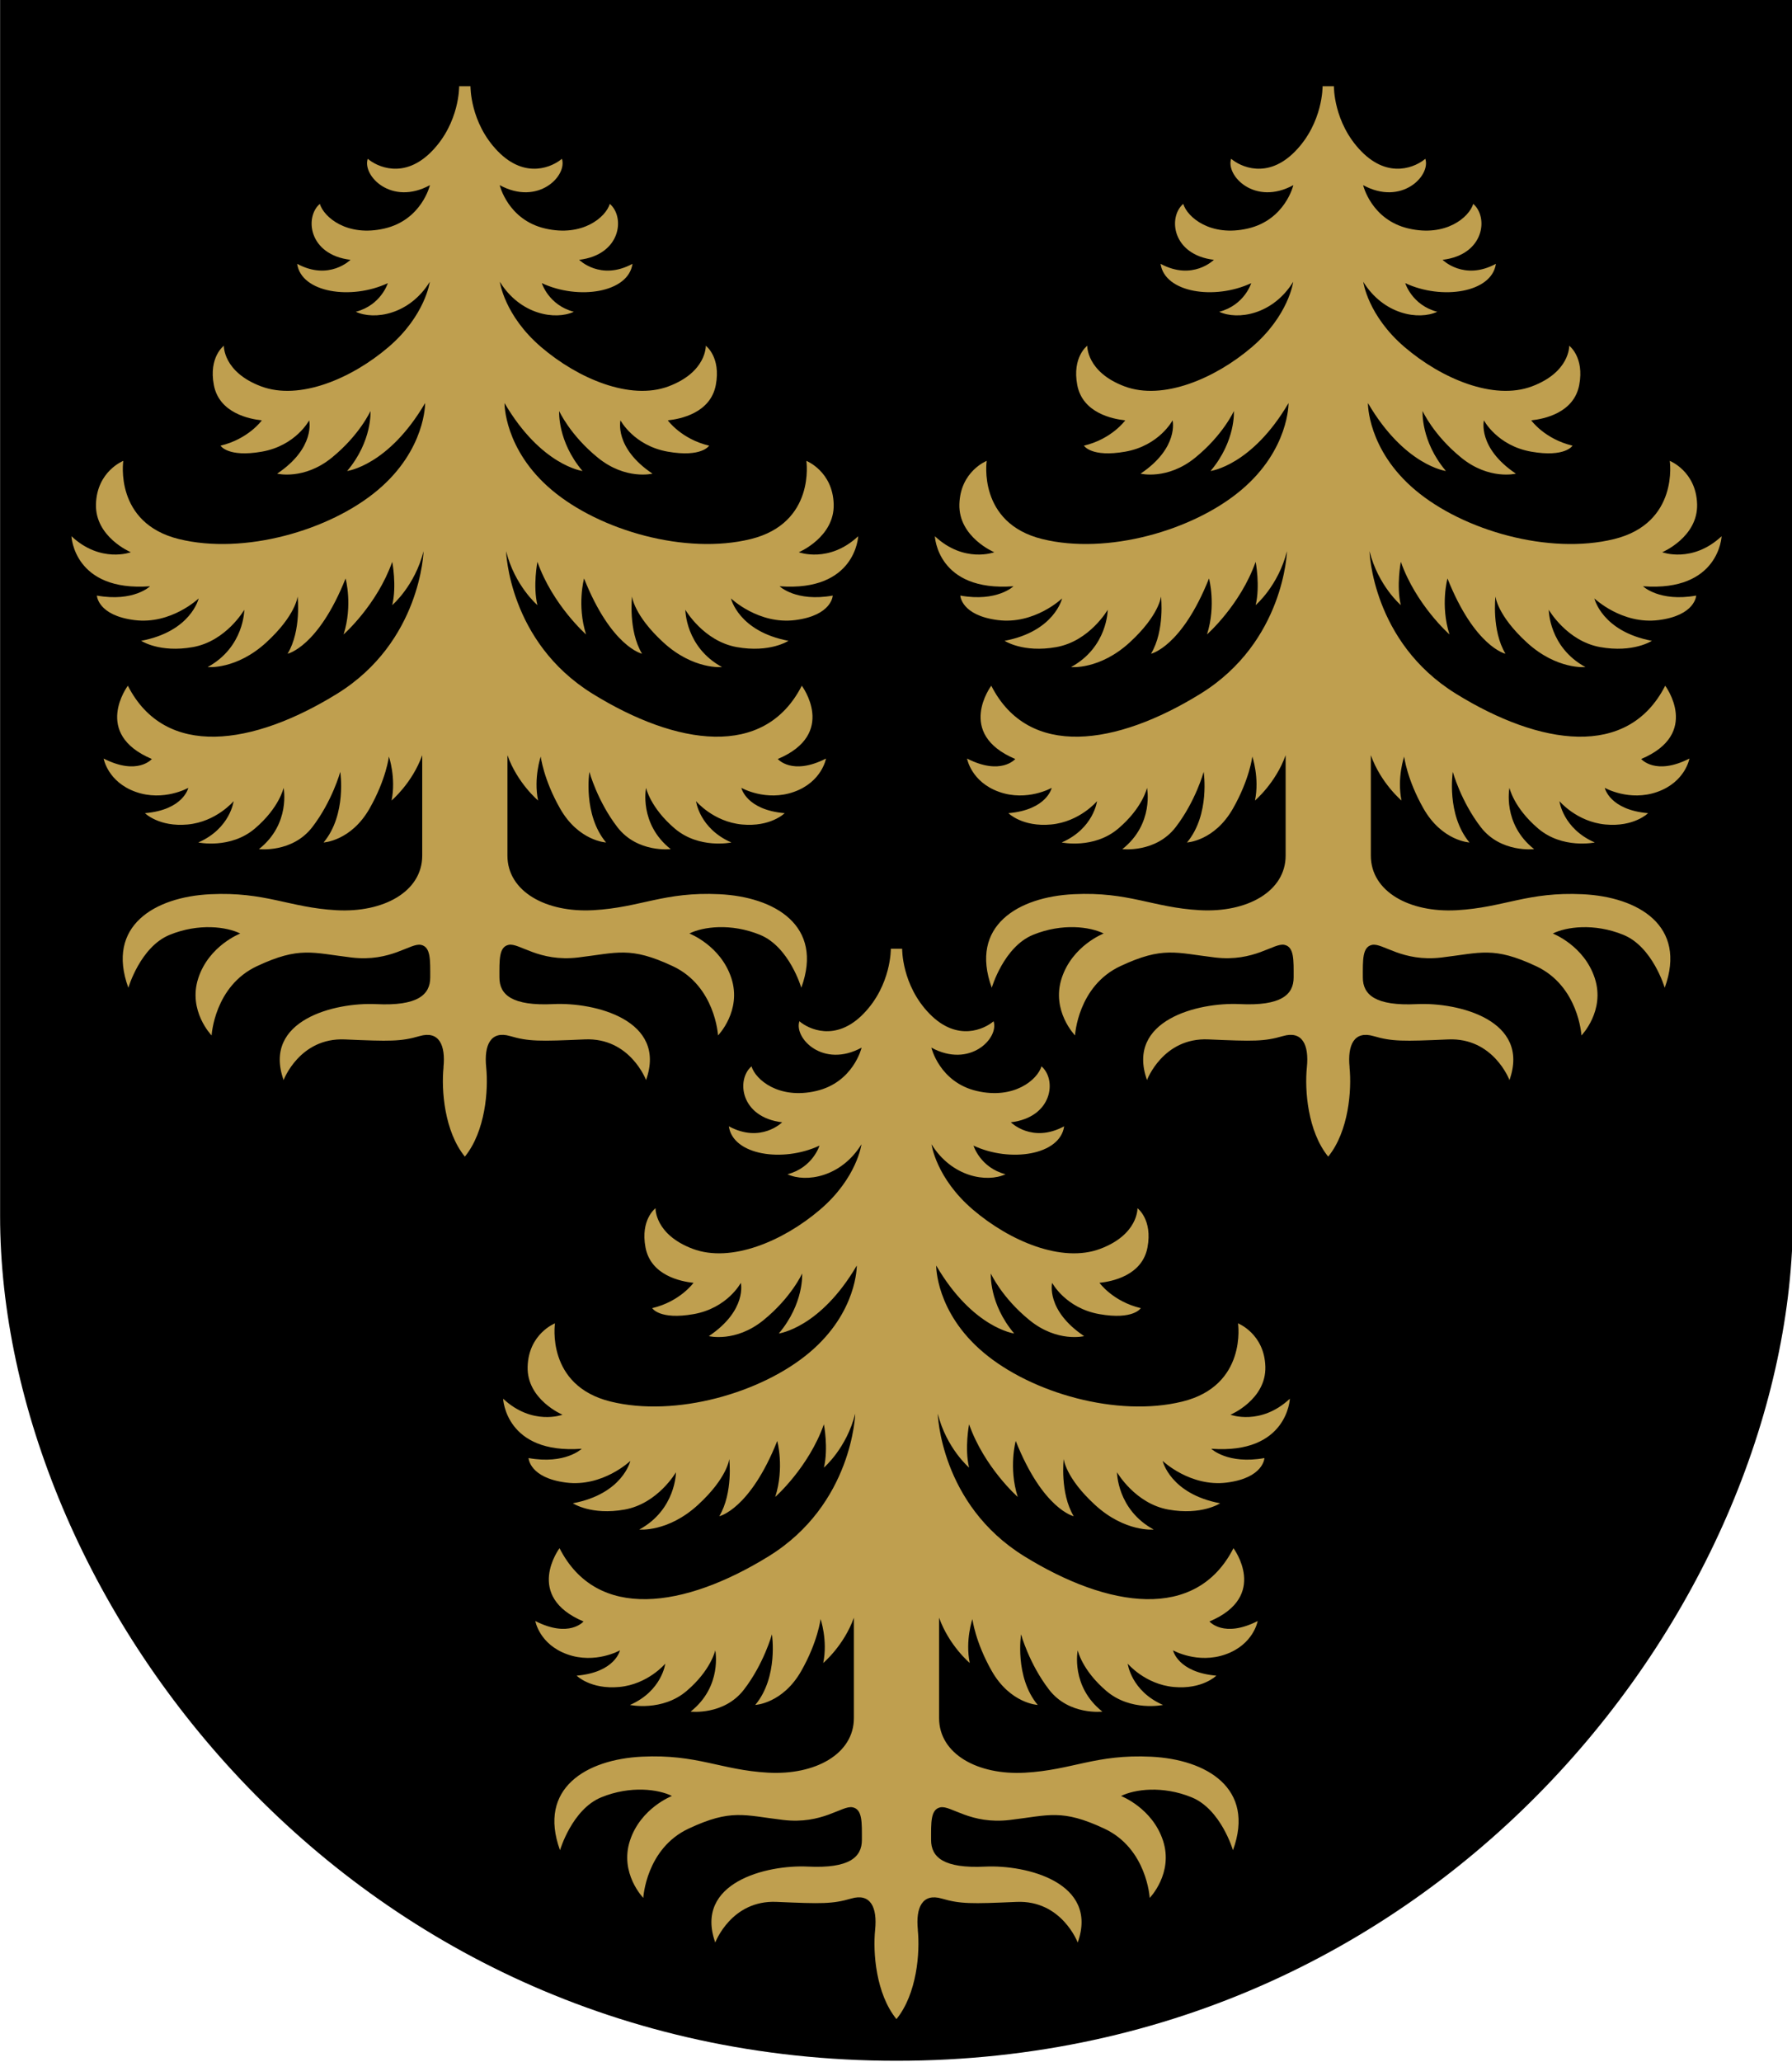
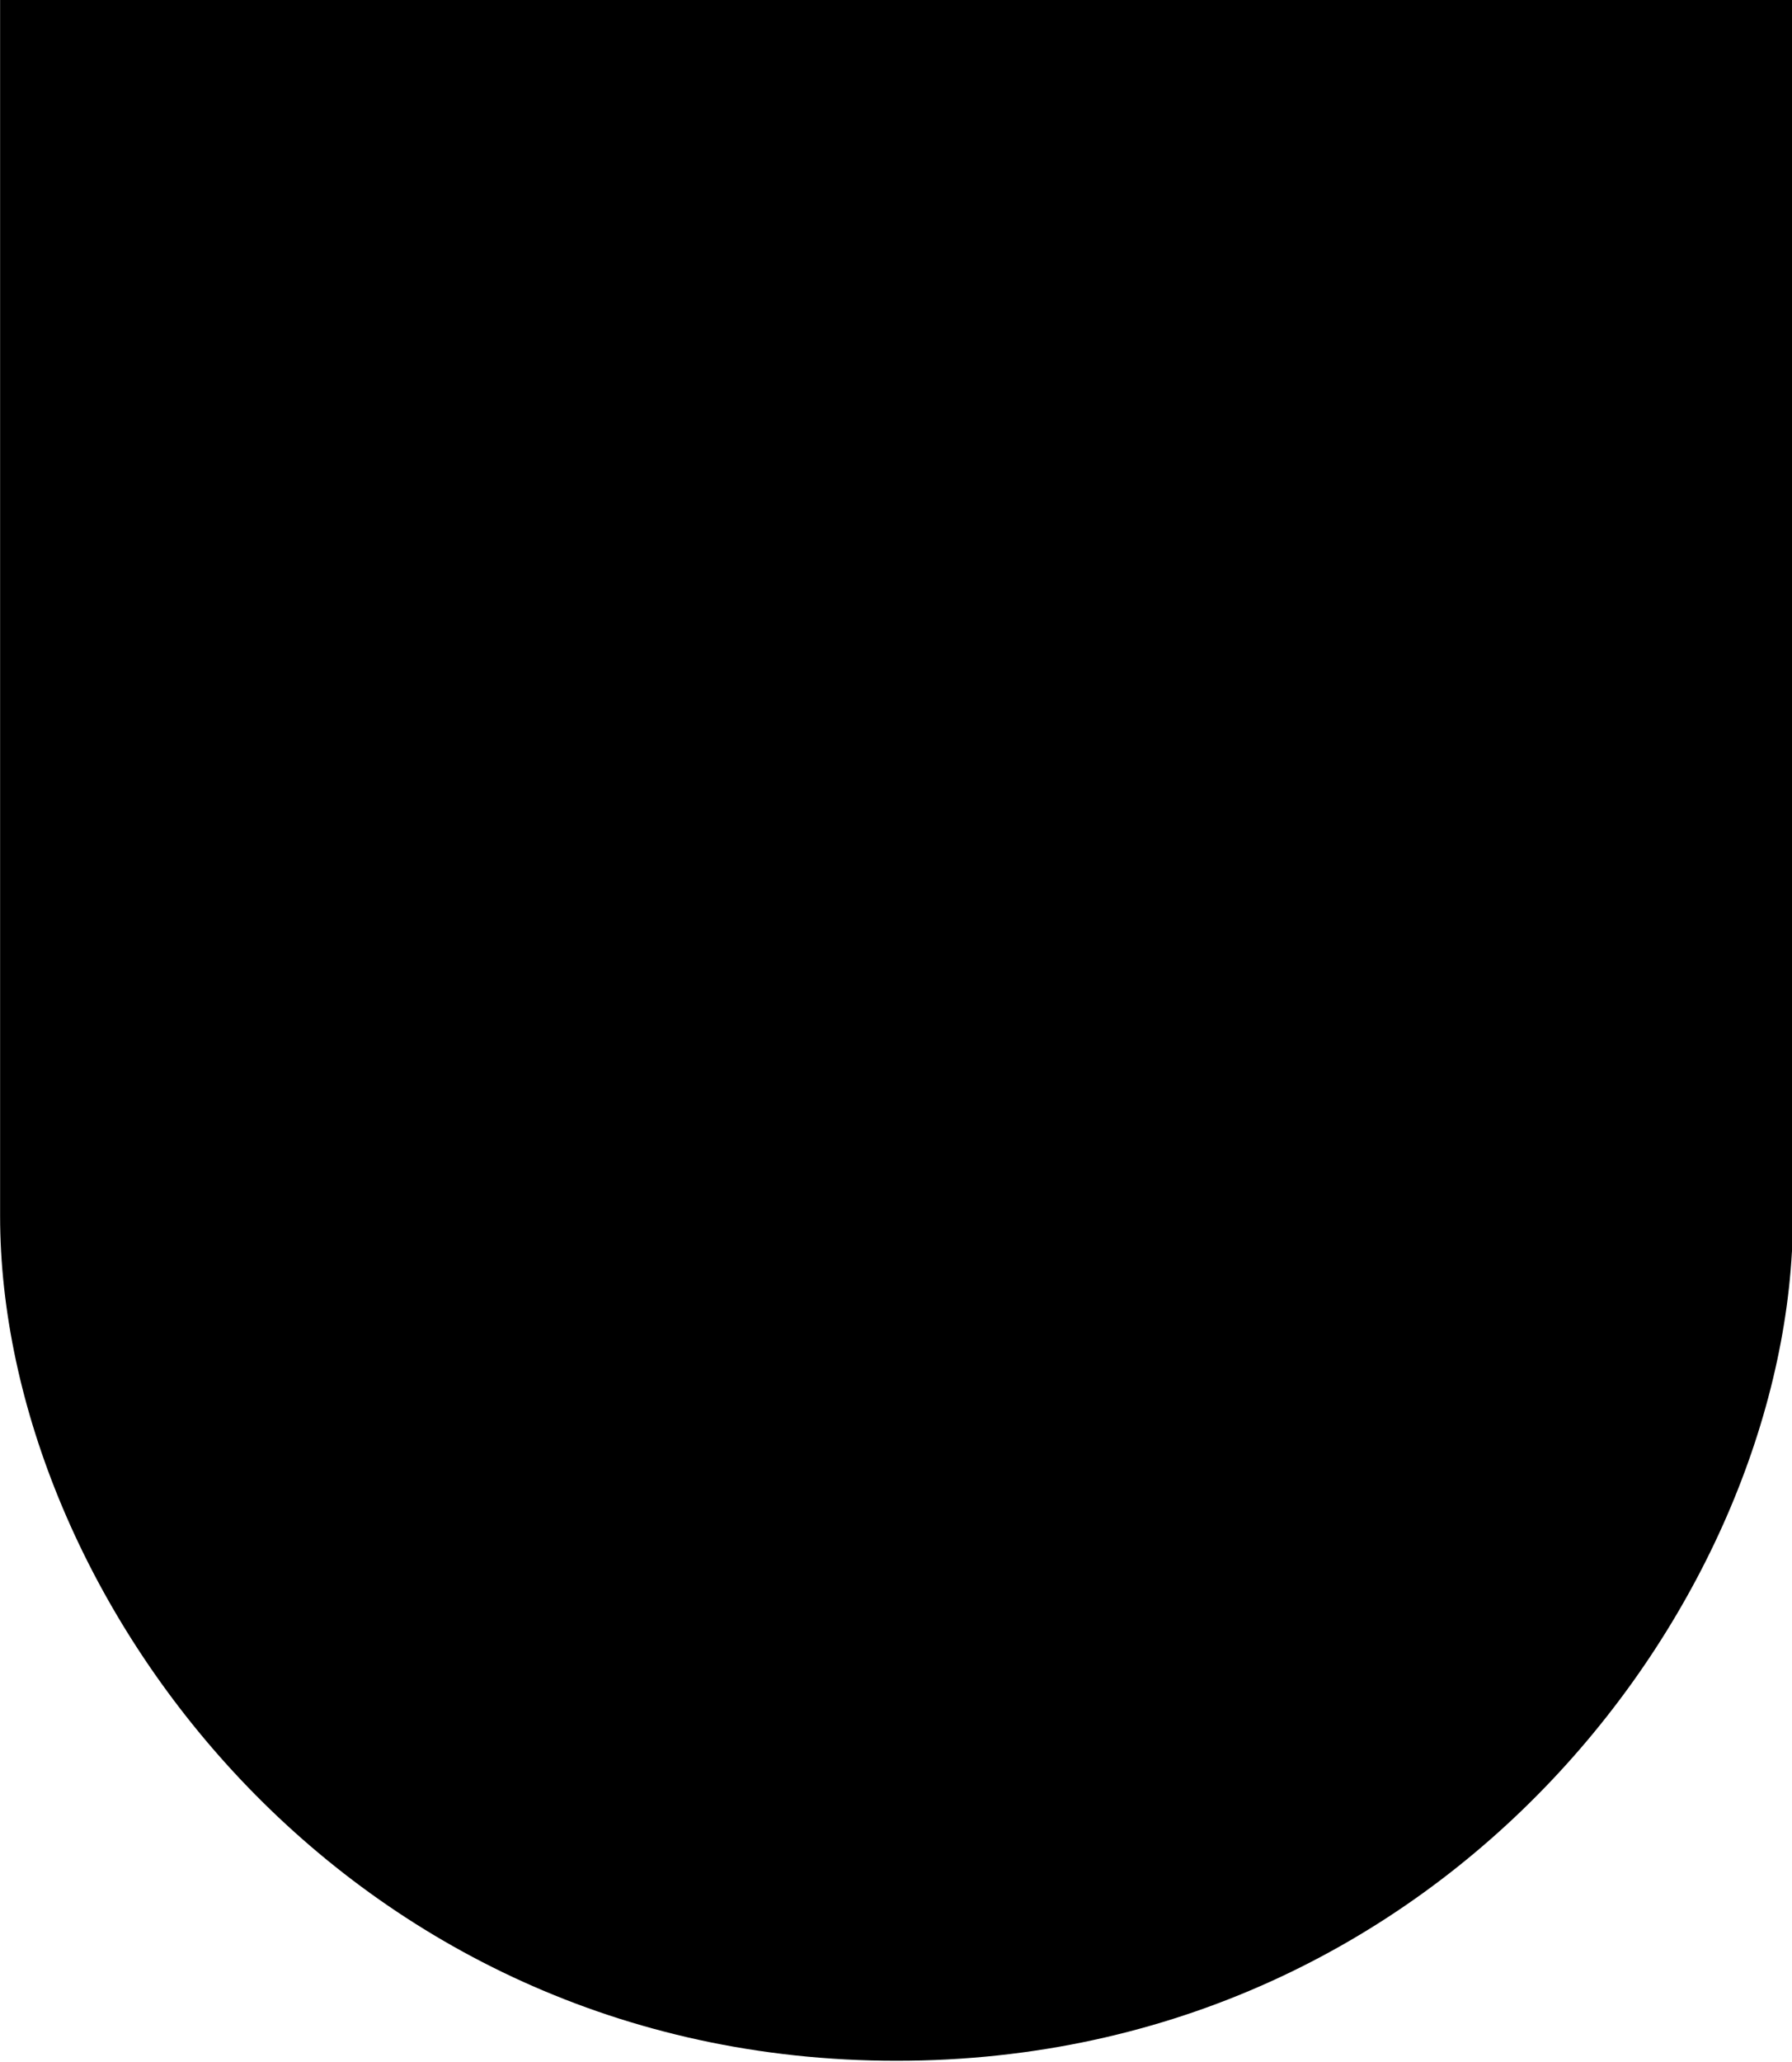
<svg xmlns="http://www.w3.org/2000/svg" xmlns:ns1="http://www.inkscape.org/namespaces/inkscape" xmlns:ns2="http://sodipodi.sourceforge.net/DTD/sodipodi-0.dtd" xmlns:xlink="http://www.w3.org/1999/xlink" ns1:version="1.0 (4035a4fb49, 2020-05-01)" ns2:docname="kuhmo.svg" id="svg8" version="1.1" viewBox="0 0 132.292 152.135" height="575" width="500">
  <defs id="defs2" />
  <ns2:namedview ns1:object-nodes="true" ns1:showpageshadow="false" ns1:window-maximized="1" ns1:window-y="-8" ns1:window-x="-8" ns1:window-height="1017" ns1:window-width="1920" units="px" showgrid="false" ns1:document-rotation="0" ns1:current-layer="layer1" ns1:document-units="px" ns1:cy="240.9053" ns1:cx="218.63122" ns1:zoom="0.9134936" ns1:pageshadow="2" ns1:pageopacity="0.0" borderopacity="1.0" bordercolor="#666666" pagecolor="#ffffff" id="base" ns1:snap-others="false" ns1:lockguides="true" />
  <g transform="translate(-17.613,-21.095)" id="layer1" ns1:groupmode="layer" ns1:label="Шар 1">
    <g style="stroke:none;stroke-width:1.104" transform="matrix(0.906,0,0,0.905,1.663,1.994)" id="g896">
      <path ns2:nodetypes="cszscc" id="path846" d="m 17.613,21.095 v 99.146 c 0,30.768 27.994,68.871 73.044,68.871 45.05,0 73.044,-38.102 73.044,-68.871 V 21.095 Z" style="font-variation-settings:normal;opacity:1;vector-effect:none;fill:#000000;fill-opacity:1;fill-rule:evenodd;stroke:none;stroke-width:0.292;stroke-linecap:butt;stroke-linejoin:miter;stroke-miterlimit:4;stroke-dasharray:none;stroke-dashoffset:0;stroke-opacity:1;marker:none;marker-start:none;marker-mid:none;marker-end:none;stop-color:#000000;stop-opacity:1" />
-       <path style="font-variation-settings:normal;opacity:1;vector-effect:none;fill:#bf9f4f;fill-opacity:1;fill-rule:evenodd;stroke:none;stroke-width:0.292;stroke-linecap:butt;stroke-linejoin:miter;stroke-miterlimit:4;stroke-dasharray:none;stroke-dashoffset:0;stroke-opacity:1;marker:none;marker-start:none;marker-mid:none;marker-end:none;stop-color:#000000;stop-opacity:1" d="m 53.739,108.126 c 0.189,-1.838 -0.376,-3.011 -1.948,-2.552 -1.52,0.443 -2.39,0.434 -6.082,0.272 -3.693,-0.163 -4.996,3.313 -4.996,3.313 -1.738,-4.888 4.182,-6.354 7.549,-6.191 3.367,0.163 4.399,-0.76 4.399,-2.172 0,-1.412 0.054,-2.498 -0.76,-2.661 -0.859,-0.172 -2.444,1.412 -5.648,1.032 -3.204,-0.38 -4.236,-0.923 -7.712,0.706 -3.476,1.629 -3.693,5.648 -3.693,5.648 0,0 -1.955,-2.009 -1.086,-4.67 0.869,-2.661 3.421,-3.639 3.421,-3.639 -1.086,-0.543 -3.367,-0.869 -5.757,0.109 -2.39,0.978 -3.363,4.313 -3.363,4.313 -1.845,-5.064 2.168,-7.408 6.676,-7.626 4.508,-0.217 6.408,1.086 10.264,1.303 3.856,0.217 7.006,-1.521 7.006,-4.453 V 82.674 c -0.815,2.281 -2.498,3.693 -2.498,3.693 0.38,-1.846 -0.217,-3.584 -0.217,-3.584 0,0 -0.217,1.846 -1.575,4.236 -1.511,2.658 -3.747,2.77 -3.747,2.77 1.901,-2.281 1.358,-5.757 1.358,-5.757 0,0 -0.652,2.39 -2.281,4.508 -1.629,2.118 -4.345,1.792 -4.345,1.792 2.607,-2.064 2.009,-4.996 2.009,-4.996 0,0 -0.343,1.614 -2.335,3.313 -1.992,1.699 -4.616,1.14 -4.616,1.14 2.607,-1.14 2.878,-3.367 2.878,-3.367 0,0 -1.412,1.684 -3.747,1.901 -2.335,0.217 -3.476,-0.923 -3.476,-0.923 3.15,-0.272 3.53,-2.064 3.53,-2.064 0,0 -2.009,1.14 -4.29,0.326 -2.281,-0.815 -2.607,-2.715 -2.607,-2.715 2.77,1.412 3.928,0.036 3.928,0.036 -4.888,-2.064 -1.955,-5.974 -1.955,-5.974 3.041,5.974 10.21,4.888 17.052,0.652 6.843,-4.236 7.042,-11.622 7.042,-11.622 -0.706,2.824 -2.552,4.399 -2.552,4.399 0.38,-1.575 0,-3.53 0,-3.53 -1.249,3.53 -3.964,5.919 -3.964,5.919 0.76,-2.39 0.163,-4.562 0.163,-4.562 -2.227,5.594 -4.725,6.137 -4.725,6.137 1.14,-1.901 0.815,-4.67 0.815,-4.67 0,0 -0.135,1.528 -2.552,3.747 -2.445,2.245 -4.779,2.009 -4.779,2.009 2.987,-1.629 2.987,-4.67 2.987,-4.67 0,0 -1.466,2.552 -4.182,3.041 -2.715,0.489 -4.219,-0.512 -4.219,-0.512 4.071,-0.768 4.685,-3.456 4.685,-3.456 0,0 -2.246,2.15 -5.241,1.766 -2.995,-0.384 -3.053,-1.997 -3.053,-1.997 2.995,0.538 4.333,-0.759 4.333,-0.759 -6.221,0.461 -6.406,-4.08 -6.406,-4.08 2.381,2.227 4.839,1.306 4.839,1.306 0,0 -2.918,-1.229 -2.842,-3.917 0.077,-2.688 2.227,-3.533 2.227,-3.533 0,0 -0.768,5.069 4.531,6.375 5.299,1.306 12.288,-0.691 16.205,-3.994 3.917,-3.302 3.858,-7.094 3.858,-7.094 -2.987,5.105 -6.354,5.539 -6.354,5.539 2.064,-2.444 1.901,-4.888 1.901,-4.888 0,0 -0.88,1.954 -3.15,3.802 -2.27,1.848 -4.453,1.303 -4.453,1.303 3.15,-2.118 2.607,-4.345 2.607,-4.345 0,0 -1.086,2.064 -3.856,2.552 -2.77,0.489 -3.367,-0.489 -3.367,-0.489 2.281,-0.543 3.367,-2.064 3.367,-2.064 -1.032,-0.109 -3.476,-0.597 -3.91,-2.878 -0.434,-2.281 0.815,-3.204 0.815,-3.204 0,0 -0.075,2.144 3.041,3.313 3.116,1.169 7.365,-0.63 10.373,-3.204 3.007,-2.574 3.367,-5.322 3.367,-5.322 -1.657,2.683 -4.517,3.146 -6.028,2.444 2.064,-0.543 2.607,-2.335 2.607,-2.335 -2.978,1.399 -7.055,0.783 -7.386,-1.575 2.607,1.412 4.345,-0.326 4.345,-0.326 -3.414,-0.411 -3.756,-3.481 -2.498,-4.562 0.326,1.086 2.227,2.715 5.268,2.009 3.041,-0.706 3.704,-3.535 3.704,-3.535 -3.135,1.711 -5.527,-0.769 -5.069,-2.15 0.722,0.621 2.943,1.727 5.223,-0.614 2.273,-2.335 2.227,-5.299 2.227,-5.299 h 0.922 c 0,0 -0.046,2.965 2.227,5.299 2.279,2.341 4.501,1.236 5.223,0.614 0.458,1.382 -1.934,3.861 -5.069,2.15 0,0 0.663,2.829 3.704,3.535 3.041,0.706 4.942,-0.923 5.268,-2.009 1.258,1.081 0.915,4.151 -2.498,4.562 0,0 1.738,1.738 4.345,0.326 -0.331,2.358 -4.408,2.974 -7.386,1.575 0,0 0.543,1.792 2.607,2.335 -1.511,0.702 -4.371,0.239 -6.028,-2.444 0,0 0.36,2.748 3.367,5.322 3.007,2.574 7.256,4.373 10.373,3.204 3.116,-1.169 3.041,-3.313 3.041,-3.313 0,0 1.249,0.923 0.815,3.204 -0.434,2.281 -2.878,2.77 -3.91,2.878 0,0 1.086,1.521 3.367,2.064 0,0 -0.597,0.978 -3.367,0.489 -2.77,-0.489 -3.856,-2.552 -3.856,-2.552 0,0 -0.543,2.227 2.607,4.345 0,0 -2.183,0.544 -4.453,-1.303 -2.27,-1.848 -3.15,-3.802 -3.15,-3.802 0,0 -0.163,2.444 1.901,4.888 0,0 -3.367,-0.434 -6.354,-5.539 0,0 -0.059,3.792 3.858,7.094 3.917,3.302 10.906,5.299 16.205,3.994 5.299,-1.306 4.531,-6.375 4.531,-6.375 0,0 2.15,0.845 2.227,3.533 0.077,2.688 -2.842,3.917 -2.842,3.917 0,0 2.458,0.922 4.839,-1.306 0,0 -0.185,4.541 -6.406,4.08 0,0 1.337,1.296 4.333,0.759 0,0 -0.058,1.613 -3.053,1.997 -2.995,0.384 -5.241,-1.766 -5.241,-1.766 0,0 0.614,2.688 4.685,3.456 0,0 -1.503,1.001 -4.219,0.512 -2.715,-0.489 -4.182,-3.041 -4.182,-3.041 0,0 0,3.041 2.987,4.67 0,0 -2.334,0.236 -4.779,-2.009 -2.417,-2.22 -2.552,-3.747 -2.552,-3.747 0,0 -0.326,2.77 0.815,4.67 0,0 -2.498,-0.543 -4.725,-6.137 0,0 -0.597,2.172 0.163,4.562 0,0 -2.715,-2.39 -3.964,-5.919 0,0 -0.38,1.955 0,3.53 0,0 -1.846,-1.575 -2.552,-4.399 0,0 0.199,7.386 7.042,11.622 6.843,4.236 14.011,5.322 17.052,-0.652 0,0 2.933,3.91 -1.955,5.974 0,0 1.159,1.376 3.928,-0.036 0,0 -0.326,1.901 -2.607,2.715 -2.281,0.815 -4.29,-0.326 -4.29,-0.326 0,0 0.38,1.792 3.53,2.064 0,0 -1.14,1.14 -3.476,0.923 -2.335,-0.217 -3.747,-1.901 -3.747,-1.901 0,0 0.272,2.227 2.878,3.367 0,0 -2.624,0.559 -4.616,-1.14 -1.992,-1.699 -2.335,-3.313 -2.335,-3.313 0,0 -0.597,2.933 2.009,4.996 0,0 -2.715,0.326 -4.345,-1.792 -1.629,-2.118 -2.281,-4.508 -2.281,-4.508 0,0 -0.543,3.476 1.358,5.757 0,0 -2.237,-0.111 -3.747,-2.77 -1.358,-2.39 -1.575,-4.236 -1.575,-4.236 0,0 -0.597,1.738 -0.217,3.584 0,0 -1.684,-1.412 -2.498,-3.693 v 8.182 c 0,2.933 3.15,4.67 7.006,4.453 3.856,-0.217 5.757,-1.521 10.264,-1.303 4.508,0.217 8.521,2.562 6.676,7.626 0,0 -0.974,-3.335 -3.363,-4.313 -2.39,-0.978 -4.67,-0.652 -5.757,-0.109 0,0 2.552,0.978 3.421,3.639 0.869,2.661 -1.086,4.67 -1.086,4.67 0,0 -0.217,-4.019 -3.693,-5.648 -3.476,-1.629 -4.508,-1.086 -7.712,-0.706 -3.204,0.38 -4.789,-1.204 -5.648,-1.032 -0.815,0.163 -0.76,1.249 -0.76,2.661 0,1.412 1.032,2.335 4.399,2.172 3.367,-0.163 9.287,1.303 7.549,6.191 0,0 -1.303,-3.476 -4.996,-3.313 -3.693,0.163 -4.562,0.172 -6.082,-0.272 -1.572,-0.459 -2.137,0.714 -1.948,2.552 0.189,1.838 -0.061,5.213 -1.738,7.277 -1.676,-2.064 -1.926,-5.439 -1.738,-7.277 z" id="path848" ns2:nodetypes="ssscssssscscscssscccsccscczccsccscccscccccccsccsccsccccscssccczccsccscszccccccsccsccsccscccccczscsccscczcccsscsccccsccsccscccccccscccsccscczccsccscccssscscscssssscssscs" />
      <use style="stroke:none;stroke-width:1.104" x="0" y="0" xlink:href="#path848" id="use852" transform="matrix(-1,0,0,1,181.314,0)" width="100%" height="100%" />
      <use style="stroke:none;stroke-width:1.104" height="100%" width="100%" transform="matrix(-1,0,0,1,146.134,70.314)" id="use854" xlink:href="#path848" y="0" x="0" />
    </g>
  </g>
</svg>